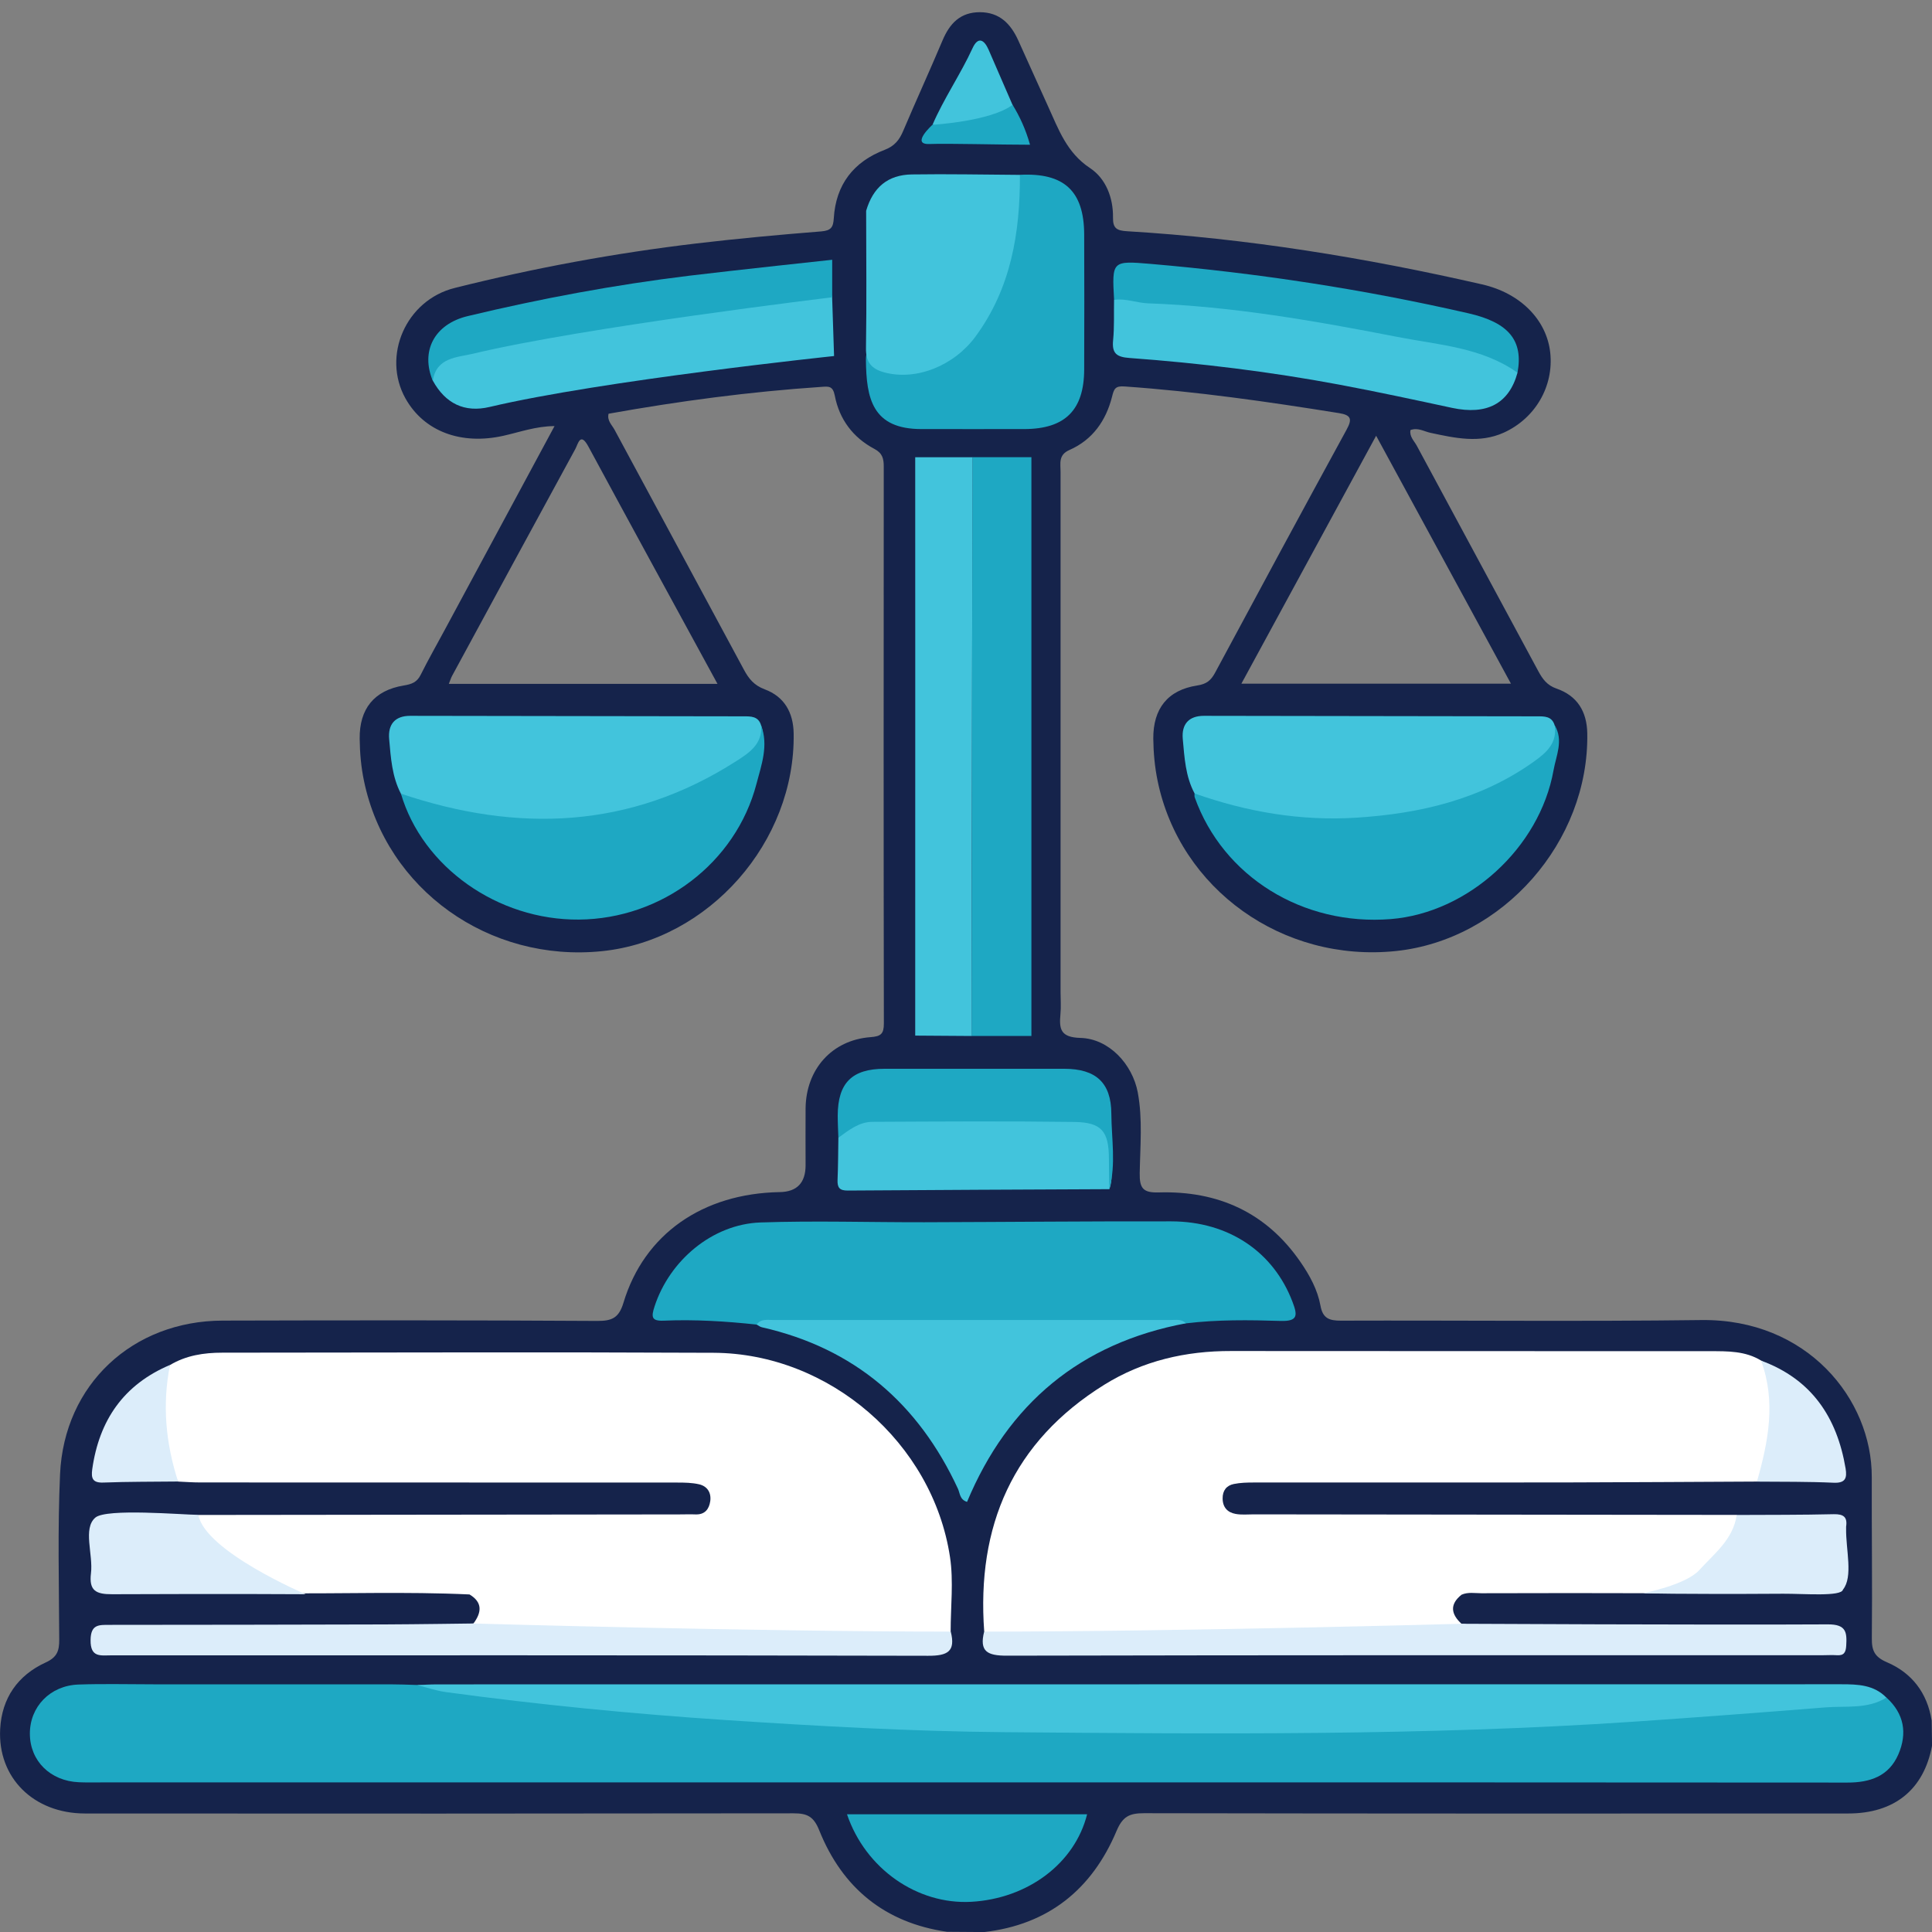
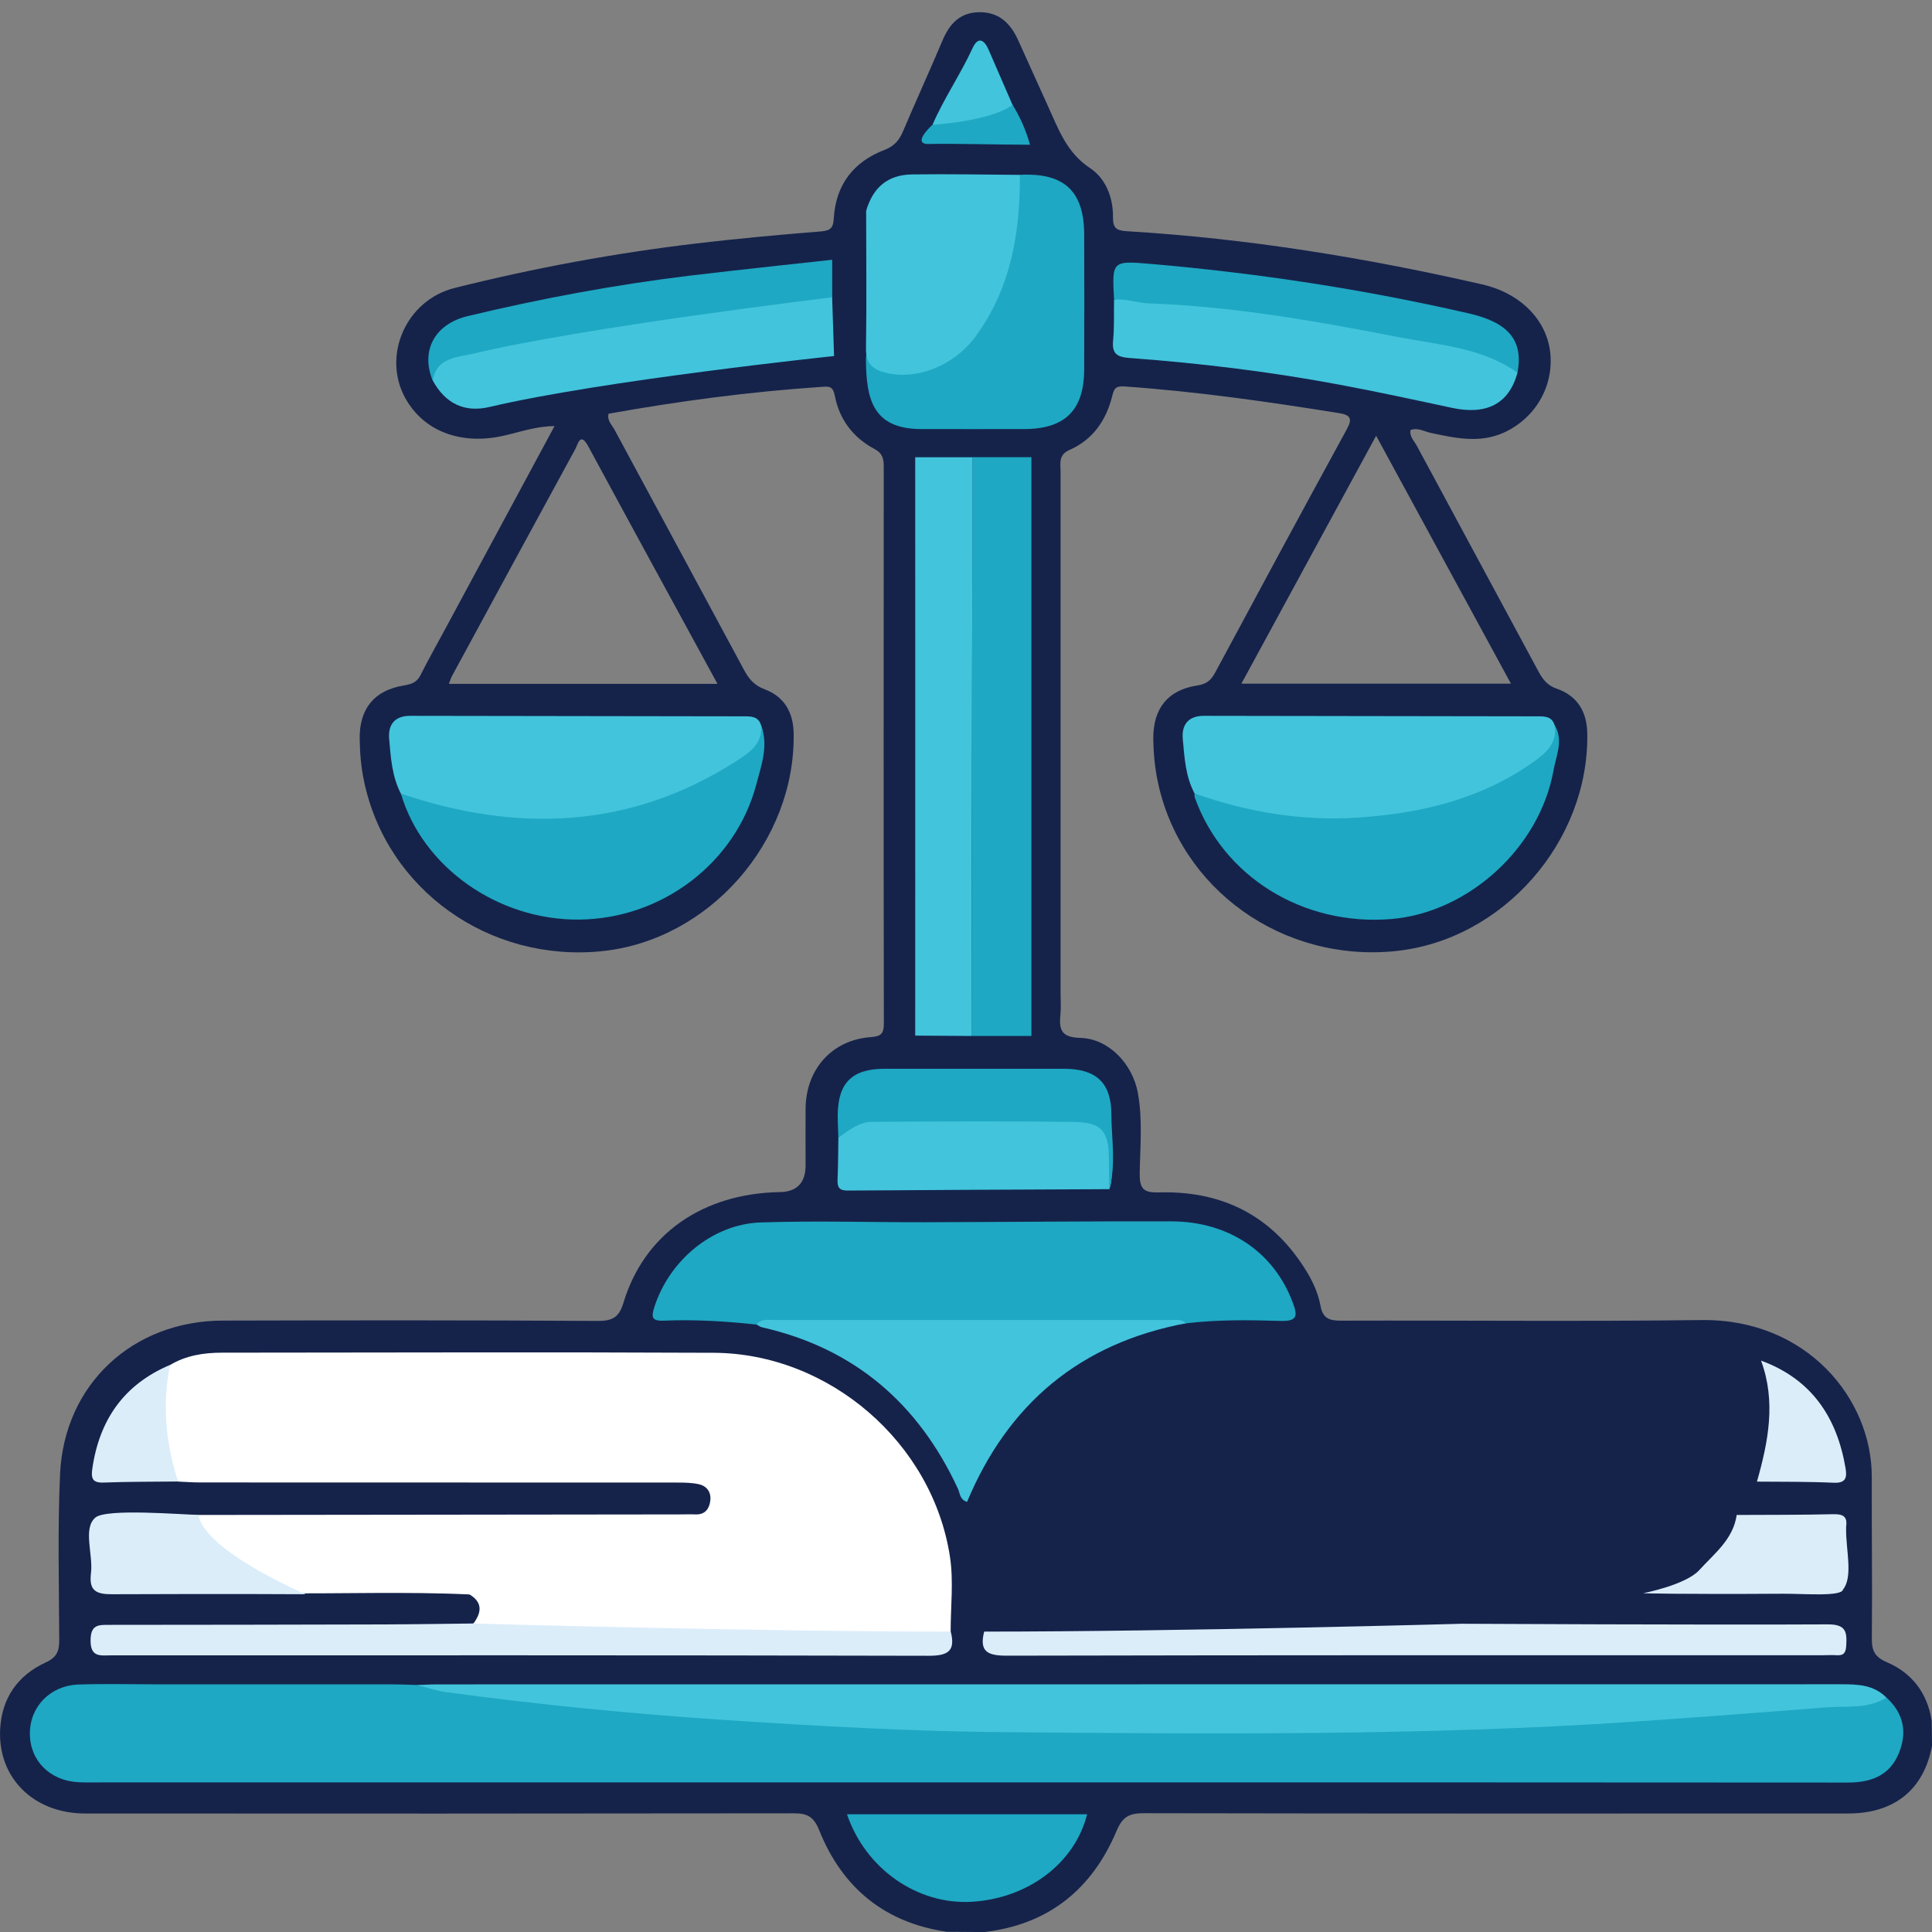
<svg xmlns="http://www.w3.org/2000/svg" width="35" height="35" viewBox="0 0 35 35" fill="none">
  <rect x="0" y="0" width="35" height="35" fill="#808080" stroke="none" />
  <g clip-path="url(#clip0_2995_8579)">
    <path d="M34.993 31.166C34.914 30.668 34.635 30.306 34.183 30.113C33.96 30.017 33.908 29.903 33.91 29.68C33.92 28.707 33.906 27.733 33.909 26.76C33.914 25.346 32.736 23.89 30.822 23.914C28.646 23.942 26.47 23.918 24.294 23.925C24.082 23.926 23.963 23.884 23.922 23.655C23.869 23.365 23.727 23.105 23.56 22.863C22.939 21.961 22.06 21.569 20.988 21.602C20.706 21.61 20.643 21.524 20.647 21.254C20.655 20.767 20.702 20.276 20.612 19.791C20.515 19.276 20.088 18.817 19.575 18.803C19.211 18.793 19.186 18.644 19.211 18.371C19.224 18.238 19.213 18.103 19.213 17.968C19.213 14.827 19.213 11.685 19.213 8.544C19.213 8.394 19.171 8.241 19.374 8.152C19.793 7.968 20.036 7.621 20.146 7.186C20.181 7.047 20.201 6.988 20.372 7.001C21.676 7.092 22.968 7.277 24.257 7.484C24.478 7.519 24.5 7.592 24.394 7.785C23.594 9.249 22.802 10.717 22.013 12.186C21.938 12.325 21.86 12.392 21.69 12.418C21.153 12.5 20.889 12.839 20.893 13.382C20.896 13.639 20.919 13.892 20.971 14.145C21.374 16.108 23.238 17.442 25.287 17.229C27.226 17.027 28.788 15.249 28.755 13.286C28.748 12.888 28.573 12.604 28.197 12.474C28.027 12.415 27.946 12.303 27.868 12.159C27.136 10.797 26.398 9.436 25.666 8.074C25.618 7.986 25.53 7.908 25.552 7.791C25.687 7.741 25.797 7.816 25.914 7.841C26.358 7.936 26.803 8.036 27.242 7.838C27.817 7.577 28.15 6.994 28.084 6.388C28.019 5.794 27.544 5.31 26.849 5.152C24.73 4.667 22.59 4.319 20.418 4.189C20.235 4.178 20.16 4.139 20.163 3.943C20.169 3.582 20.032 3.233 19.747 3.045C19.323 2.765 19.176 2.34 18.986 1.925C18.804 1.526 18.626 1.126 18.445 0.728C18.309 0.431 18.109 0.223 17.754 0.221C17.397 0.22 17.205 0.424 17.075 0.732C16.843 1.282 16.595 1.823 16.362 2.372C16.293 2.536 16.205 2.646 16.028 2.714C15.464 2.929 15.142 3.343 15.105 3.953C15.095 4.117 15.056 4.177 14.878 4.192C14.123 4.252 13.37 4.321 12.618 4.41C11.141 4.585 9.678 4.855 8.236 5.217C7.351 5.439 6.916 6.45 7.346 7.219C7.681 7.816 8.353 8.067 9.122 7.894C9.417 7.828 9.708 7.721 10.046 7.719C9.369 8.975 8.711 10.197 8.053 11.418C7.909 11.686 7.758 11.95 7.622 12.223C7.554 12.361 7.458 12.395 7.312 12.419C6.777 12.507 6.509 12.843 6.516 13.383C6.519 13.64 6.541 13.894 6.594 14.147C7.001 16.113 8.857 17.442 10.908 17.231C12.846 17.031 14.409 15.251 14.378 13.288C14.372 12.904 14.206 12.619 13.854 12.488C13.659 12.415 13.564 12.295 13.475 12.129C12.697 10.681 11.913 9.235 11.134 7.787C11.086 7.698 10.994 7.62 11.025 7.495C12.303 7.266 13.584 7.096 14.876 7.009C15.012 6.999 15.088 6.988 15.123 7.167C15.205 7.596 15.453 7.927 15.84 8.132C15.989 8.211 16.01 8.311 16.01 8.455C16.008 11.816 16.006 15.178 16.012 18.54C16.012 18.732 15.958 18.775 15.769 18.789C15.07 18.842 14.6 19.372 14.594 20.082C14.591 20.424 14.594 20.767 14.594 21.109C14.594 21.428 14.438 21.591 14.126 21.596C12.728 21.621 11.67 22.357 11.295 23.599C11.212 23.875 11.089 23.931 10.819 23.93C8.558 23.916 6.296 23.918 4.035 23.924C2.401 23.928 1.162 25.081 1.088 26.705C1.043 27.703 1.069 28.705 1.073 29.705C1.074 29.908 1.034 30.024 0.824 30.119C0.322 30.35 0.032 30.763 0.003 31.324C-0.044 32.205 0.609 32.853 1.541 32.853C5.819 32.856 10.098 32.856 14.376 32.85C14.623 32.85 14.74 32.905 14.842 33.16C15.26 34.201 16.029 34.833 17.155 34.996C17.379 34.998 17.604 34.999 17.829 35.001C18.992 34.867 19.782 34.227 20.227 33.17C20.339 32.905 20.462 32.848 20.726 32.848C24.977 32.856 29.229 32.855 33.481 32.853C34.321 32.853 34.853 32.419 35.001 31.624C34.998 31.471 34.996 31.319 34.994 31.166H34.993ZM27.372 12.385H22.489C23.305 10.885 24.102 9.418 24.93 7.894C25.759 9.417 26.557 10.886 27.372 12.385ZM12.998 12.389H8.131C8.157 12.325 8.17 12.28 8.191 12.242C8.934 10.872 9.676 9.502 10.422 8.135C10.472 8.044 10.512 7.816 10.66 8.091C11.428 9.513 12.203 10.93 12.998 12.389V12.389Z" fill="#15234B" />
    <path d="M8.578 29.41C8.724 29.212 8.747 29.03 8.506 28.885C7.35 28.831 6.194 28.875 5.039 28.863C4.508 28.857 3.655 28.169 3.545 27.649C3.529 27.574 3.54 27.504 3.593 27.445C6.498 27.441 9.403 27.438 12.308 27.435C12.406 27.435 12.504 27.431 12.601 27.435C12.769 27.441 12.846 27.34 12.867 27.194C12.888 27.042 12.814 26.925 12.667 26.89C12.539 26.86 12.402 26.858 12.269 26.858C9.388 26.857 6.508 26.857 3.627 26.856C3.493 26.856 3.359 26.846 3.225 26.84C2.83 26.16 2.774 25.457 3.079 24.729C3.371 24.554 3.694 24.505 4.025 24.505C6.994 24.503 9.962 24.493 12.93 24.507C15.023 24.518 16.897 26.138 17.21 28.206C17.277 28.647 17.221 29.108 17.222 29.559C17.084 29.692 16.907 29.677 16.738 29.677C13.446 29.68 10.154 29.68 6.862 29.677C6.689 29.677 6.504 29.692 6.352 29.513C6.496 29.418 6.632 29.458 6.756 29.453C7.362 29.427 7.971 29.5 8.576 29.411L8.578 29.41Z" fill="white" />
-     <path d="M17.83 29.558C17.69 27.647 18.346 26.118 20.005 25.086C20.703 24.652 21.479 24.473 22.302 24.475C25.196 24.479 28.09 24.475 30.984 24.478C31.298 24.478 31.619 24.473 31.904 24.648C31.945 24.673 31.987 24.701 32.012 24.744C32.278 25.206 32.173 26.413 31.83 26.84C30.659 26.845 29.488 26.854 28.317 26.856C26.45 26.858 24.582 26.856 22.715 26.857C22.594 26.857 22.47 26.86 22.352 26.884C22.219 26.911 22.147 27.003 22.149 27.148C22.151 27.308 22.239 27.4 22.384 27.426C22.491 27.446 22.603 27.434 22.713 27.434C25.63 27.437 28.546 27.441 31.463 27.444C31.567 27.574 31.514 27.701 31.442 27.816C31.22 28.17 30.942 28.476 30.609 28.729C30.446 28.854 30.252 28.864 30.053 28.863C28.981 28.859 27.909 28.86 26.837 28.863C26.717 28.863 26.594 28.838 26.477 28.89C26.258 29.065 26.286 29.241 26.477 29.417C27.084 29.491 27.692 29.43 28.299 29.451C28.424 29.456 28.557 29.423 28.709 29.51C28.525 29.709 28.311 29.675 28.117 29.676C26.289 29.68 24.46 29.678 22.631 29.678C21.217 29.678 19.802 29.679 18.388 29.676C18.196 29.676 17.993 29.707 17.832 29.559L17.83 29.558Z" fill="white" />
    <path d="M34.175 30.753C34.495 31.044 34.556 31.398 34.391 31.781C34.218 32.18 33.877 32.294 33.464 32.293C29.053 32.289 24.642 32.29 20.232 32.29C14.098 32.29 7.965 32.29 1.831 32.29C1.696 32.29 1.562 32.293 1.428 32.287C0.91 32.264 0.544 31.901 0.541 31.41C0.539 30.921 0.906 30.536 1.42 30.517C1.871 30.501 2.324 30.513 2.776 30.513C4.205 30.513 5.635 30.513 7.064 30.513C7.228 30.513 7.392 30.52 7.556 30.525C9.273 30.652 10.977 30.893 12.696 30.996C14.268 31.09 15.841 31.159 17.415 31.222C20.103 31.33 22.791 31.306 25.478 31.257C28.247 31.207 31.015 31.042 33.773 30.75C33.907 30.736 34.041 30.739 34.174 30.753L34.175 30.753Z" fill="#1EA8C3" />
    <path d="M13.707 23.996C13.148 23.936 12.587 23.901 12.025 23.925C11.8 23.935 11.796 23.857 11.858 23.667C12.129 22.836 12.904 22.177 13.777 22.146C14.765 22.112 15.756 22.144 16.746 22.142C18.237 22.138 19.728 22.123 21.219 22.126C22.265 22.128 23.073 22.683 23.415 23.585C23.505 23.822 23.52 23.939 23.202 23.93C22.629 23.912 22.055 23.905 21.483 23.974C21.094 23.946 20.711 24.036 20.322 24.034C18.433 24.024 16.543 24.026 14.654 24.033C14.337 24.035 14.023 23.975 13.706 23.997L13.707 23.996Z" fill="#1EA8C3" />
    <path d="M34.175 30.753C33.834 30.968 33.435 30.901 33.071 30.931C31.919 31.023 30.766 31.11 29.612 31.189C25.808 31.446 22.001 31.412 18.194 31.38C16.514 31.366 14.834 31.271 13.156 31.161C11.459 31.049 9.765 30.883 8.079 30.654C7.903 30.63 7.731 30.57 7.556 30.526C7.678 30.522 7.8 30.514 7.922 30.514C16.401 30.514 24.881 30.514 33.36 30.512C33.659 30.512 33.948 30.522 34.174 30.754L34.175 30.753Z" fill="#42C4DC" />
-     <path d="M17.617 8.282H18.685V18.767H17.601L17.617 8.282Z" fill="#1EA8C3" />
+     <path d="M17.617 8.282H18.685V18.767H17.601L17.617 8.282" fill="#1EA8C3" />
    <path d="M21.641 14.374C21.475 14.065 21.458 13.723 21.427 13.387C21.403 13.119 21.537 12.968 21.81 12.968C23.819 12.97 25.83 12.974 27.839 12.977C27.976 12.977 28.113 12.971 28.164 13.139C28.278 13.462 28.116 13.673 27.876 13.855C27.26 14.322 26.553 14.589 25.808 14.751C24.621 15.009 23.433 14.99 22.256 14.672C22.035 14.612 21.799 14.569 21.641 14.374Z" fill="#42C4DC" />
    <path d="M7.263 14.379C7.101 14.068 7.08 13.727 7.05 13.39C7.026 13.123 7.155 12.968 7.43 12.968C9.442 12.97 11.454 12.974 13.465 12.977C13.601 12.977 13.738 12.972 13.788 13.14C13.905 13.485 13.668 13.661 13.448 13.835C12.83 14.323 12.106 14.587 11.349 14.751C10.161 15.009 8.972 14.99 7.794 14.668C7.597 14.615 7.383 14.579 7.262 14.379H7.263Z" fill="#42C4DC" />
    <path d="M16.58 18.76C16.582 15.408 16.58 8.283 16.58 8.283H17.618C17.618 8.283 17.602 15.415 17.602 18.768C17.261 18.765 16.921 18.763 16.581 18.761L16.58 18.76Z" fill="#42C4DC" />
    <path d="M7.263 14.378C9.375 15.09 11.415 15.02 13.337 13.789C13.567 13.642 13.818 13.481 13.788 13.139C13.926 13.505 13.794 13.858 13.704 14.201C13.33 15.633 11.99 16.647 10.489 16.659C9.018 16.672 7.654 15.708 7.263 14.377V14.378Z" fill="#1EA8C3" />
    <path d="M21.641 14.374C22.591 14.71 23.569 14.877 24.575 14.813C25.73 14.739 26.831 14.482 27.795 13.792C28.025 13.628 28.213 13.454 28.165 13.139C28.329 13.413 28.19 13.692 28.144 13.953C27.892 15.365 26.593 16.538 25.195 16.65C23.602 16.777 22.157 15.881 21.644 14.446C21.636 14.424 21.641 14.398 21.64 14.374H21.641Z" fill="#1EA8C3" />
    <path d="M18.477 3.167C19.276 3.126 19.638 3.459 19.641 4.247C19.644 5.064 19.644 5.881 19.641 6.698C19.637 7.429 19.296 7.769 18.564 7.773C17.942 7.776 17.321 7.771 16.699 7.773C15.802 7.776 15.693 7.218 15.687 6.514C15.679 5.66 18.315 3.482 18.477 3.167Z" fill="#1EA8C3" />
    <path d="M13.707 23.996C13.785 23.887 13.903 23.913 14.009 23.913C16.409 23.912 18.808 23.913 21.208 23.913C21.303 23.913 21.405 23.892 21.484 23.973C19.574 24.331 18.263 25.427 17.519 27.208C17.385 27.166 17.392 27.052 17.354 26.97C16.638 25.426 15.477 24.424 13.803 24.045C13.769 24.038 13.739 24.012 13.707 23.995V23.996Z" fill="#42C4DC" />
    <path d="M18.477 3.168C18.48 4.218 18.316 5.22 17.673 6.096C17.282 6.627 16.598 6.902 16.019 6.746C15.785 6.682 15.683 6.56 15.688 6.305C15.701 5.477 15.692 4.648 15.691 3.819C15.815 3.396 16.082 3.166 16.521 3.16C17.173 3.15 17.825 3.164 18.477 3.168Z" fill="#42C4DC" />
    <path d="M17.83 29.558C21.419 29.558 26.476 29.416 26.476 29.416C26.476 29.416 30.9 29.439 33.112 29.427C33.446 29.425 33.461 29.569 33.446 29.814C33.439 29.934 33.405 29.995 33.276 29.986C33.191 29.98 33.105 29.986 33.02 29.986C28.093 29.986 23.167 29.983 18.241 29.994C17.888 29.995 17.738 29.92 17.829 29.558H17.83Z" fill="#DCEDFA" />
    <path d="M8.578 29.411C8.578 29.411 13.635 29.558 17.224 29.558C17.315 29.919 17.167 29.997 16.814 29.996C11.882 29.984 6.95 29.988 2.019 29.988C1.824 29.988 1.637 30.034 1.641 29.711C1.644 29.425 1.791 29.436 1.987 29.436C3.647 29.436 5.308 29.432 6.967 29.428C7.504 29.426 8.578 29.411 8.578 29.411H8.578Z" fill="#DCEDFA" />
    <path d="M27.491 6.752C27.337 7.313 26.936 7.524 26.305 7.389C25.627 7.243 24.949 7.097 24.267 6.969C23.008 6.733 21.738 6.579 20.46 6.485C20.23 6.468 20.141 6.403 20.165 6.165C20.189 5.923 20.177 5.677 20.182 5.433C20.277 5.335 20.398 5.336 20.522 5.346C22.631 5.5 24.713 5.821 26.769 6.312C27.054 6.381 27.345 6.449 27.49 6.752H27.491Z" fill="#42C4DC" />
    <path d="M15.109 6.45C15.109 6.45 10.901 6.892 8.872 7.372C8.413 7.481 8.069 7.309 7.842 6.898C7.739 6.594 7.971 6.508 8.17 6.428C8.614 6.251 9.087 6.17 9.553 6.076C11.229 5.736 15.074 5.357 15.074 5.357L15.11 6.45L15.109 6.45Z" fill="#42C4DC" />
    <path d="M20.096 21.543C18.516 21.551 16.935 21.556 15.355 21.568C15.207 21.569 15.168 21.512 15.173 21.376C15.184 21.12 15.184 20.865 15.188 20.61C15.323 20.312 15.589 20.22 15.879 20.215C17.052 20.195 18.225 20.188 19.397 20.217C19.999 20.232 20.134 20.397 20.127 21.001C20.126 21.181 20.166 21.366 20.096 21.544V21.543Z" fill="#42C4DC" />
    <path d="M15.076 5.386C15.076 5.386 10.595 5.923 8.564 6.409C8.287 6.475 7.902 6.473 7.841 6.899C7.615 6.361 7.869 5.872 8.471 5.727C9.795 5.409 11.133 5.16 12.485 4.995C13.258 4.901 15.076 4.706 15.076 4.706V5.387V5.386Z" fill="#1EA8C3" />
    <path d="M15.344 32.867H19.694C19.472 33.755 18.622 34.395 17.596 34.453C16.619 34.507 15.68 33.857 15.344 32.867Z" fill="#1EA8C3" />
    <path d="M27.491 6.752C26.841 6.29 26.057 6.249 25.318 6.104C23.824 5.813 22.322 5.549 20.794 5.495C20.591 5.487 20.392 5.401 20.183 5.433C20.143 4.726 20.144 4.721 20.849 4.781C22.787 4.948 24.706 5.241 26.603 5.676C27.335 5.843 27.599 6.171 27.491 6.752Z" fill="#1EA8C3" />
    <path d="M20.096 21.543C20.094 21.361 20.089 21.178 20.089 20.996C20.088 20.496 19.96 20.332 19.46 20.325C18.243 20.309 17.024 20.317 15.806 20.323C15.562 20.323 15.376 20.476 15.188 20.611C15.184 20.477 15.176 20.343 15.176 20.209C15.179 19.618 15.434 19.363 16.023 19.362C17.11 19.361 18.196 19.361 19.282 19.362C19.852 19.363 20.13 19.612 20.133 20.175C20.136 20.631 20.22 21.09 20.097 21.543H20.096Z" fill="#1EA8C3" />
    <path d="M29.772 28.862C29.772 28.862 30.54 28.712 30.783 28.445C31.057 28.143 31.398 27.888 31.462 27.445C32.048 27.442 32.635 27.445 33.221 27.431C33.396 27.428 33.471 27.481 33.444 27.657C33.443 27.669 33.444 27.681 33.444 27.694C33.438 28.072 33.575 28.565 33.387 28.797C33.359 28.928 32.678 28.87 32.304 28.872C30.361 28.884 29.773 28.863 29.773 28.863L29.772 28.862Z" fill="#DCEDFA" />
    <path d="M3.593 27.444C3.717 28.107 5.537 28.881 5.537 28.881C5.537 28.881 4.191 28.872 2.034 28.881C1.736 28.883 1.61 28.815 1.648 28.502C1.69 28.156 1.497 27.691 1.727 27.493C1.927 27.321 3.3 27.441 3.593 27.443V27.444Z" fill="#DCEDFA" />
    <path d="M31.829 26.84C32.035 26.116 32.177 25.389 31.903 24.649C32.817 24.984 33.279 25.673 33.435 26.604C33.463 26.777 33.432 26.871 33.216 26.861C32.754 26.84 32.291 26.845 31.829 26.841V26.84Z" fill="#DCEDFA" />
    <path d="M3.08 24.727C2.936 25.445 3.002 26.147 3.226 26.839C2.774 26.844 2.322 26.841 1.871 26.858C1.676 26.865 1.649 26.78 1.671 26.617C1.796 25.728 2.241 25.082 3.08 24.727V24.727Z" fill="#DCEDFA" />
    <path d="M16.893 2.261C17.093 1.795 17.407 1.335 17.618 0.874C17.718 0.656 17.829 0.717 17.909 0.9C18.055 1.233 18.199 1.567 18.343 1.9C18.355 1.95 18.348 2.004 18.305 2.028C17.901 2.246 17.363 2.389 16.893 2.261Z" fill="#42C4DC" />
    <path d="M16.893 2.261C16.893 2.261 17.949 2.199 18.344 1.899C18.476 2.115 18.581 2.342 18.66 2.622C18.096 2.622 17.185 2.596 16.837 2.609C16.489 2.622 16.893 2.26 16.893 2.26V2.261Z" fill="#1EA8C3" />
  </g>
  <defs>
    <clipPath id="clip0_2995_8579">
      <rect width="35" height="34.779" fill="white" transform="translate(0 0.221)" />
    </clipPath>
  </defs>
</svg>